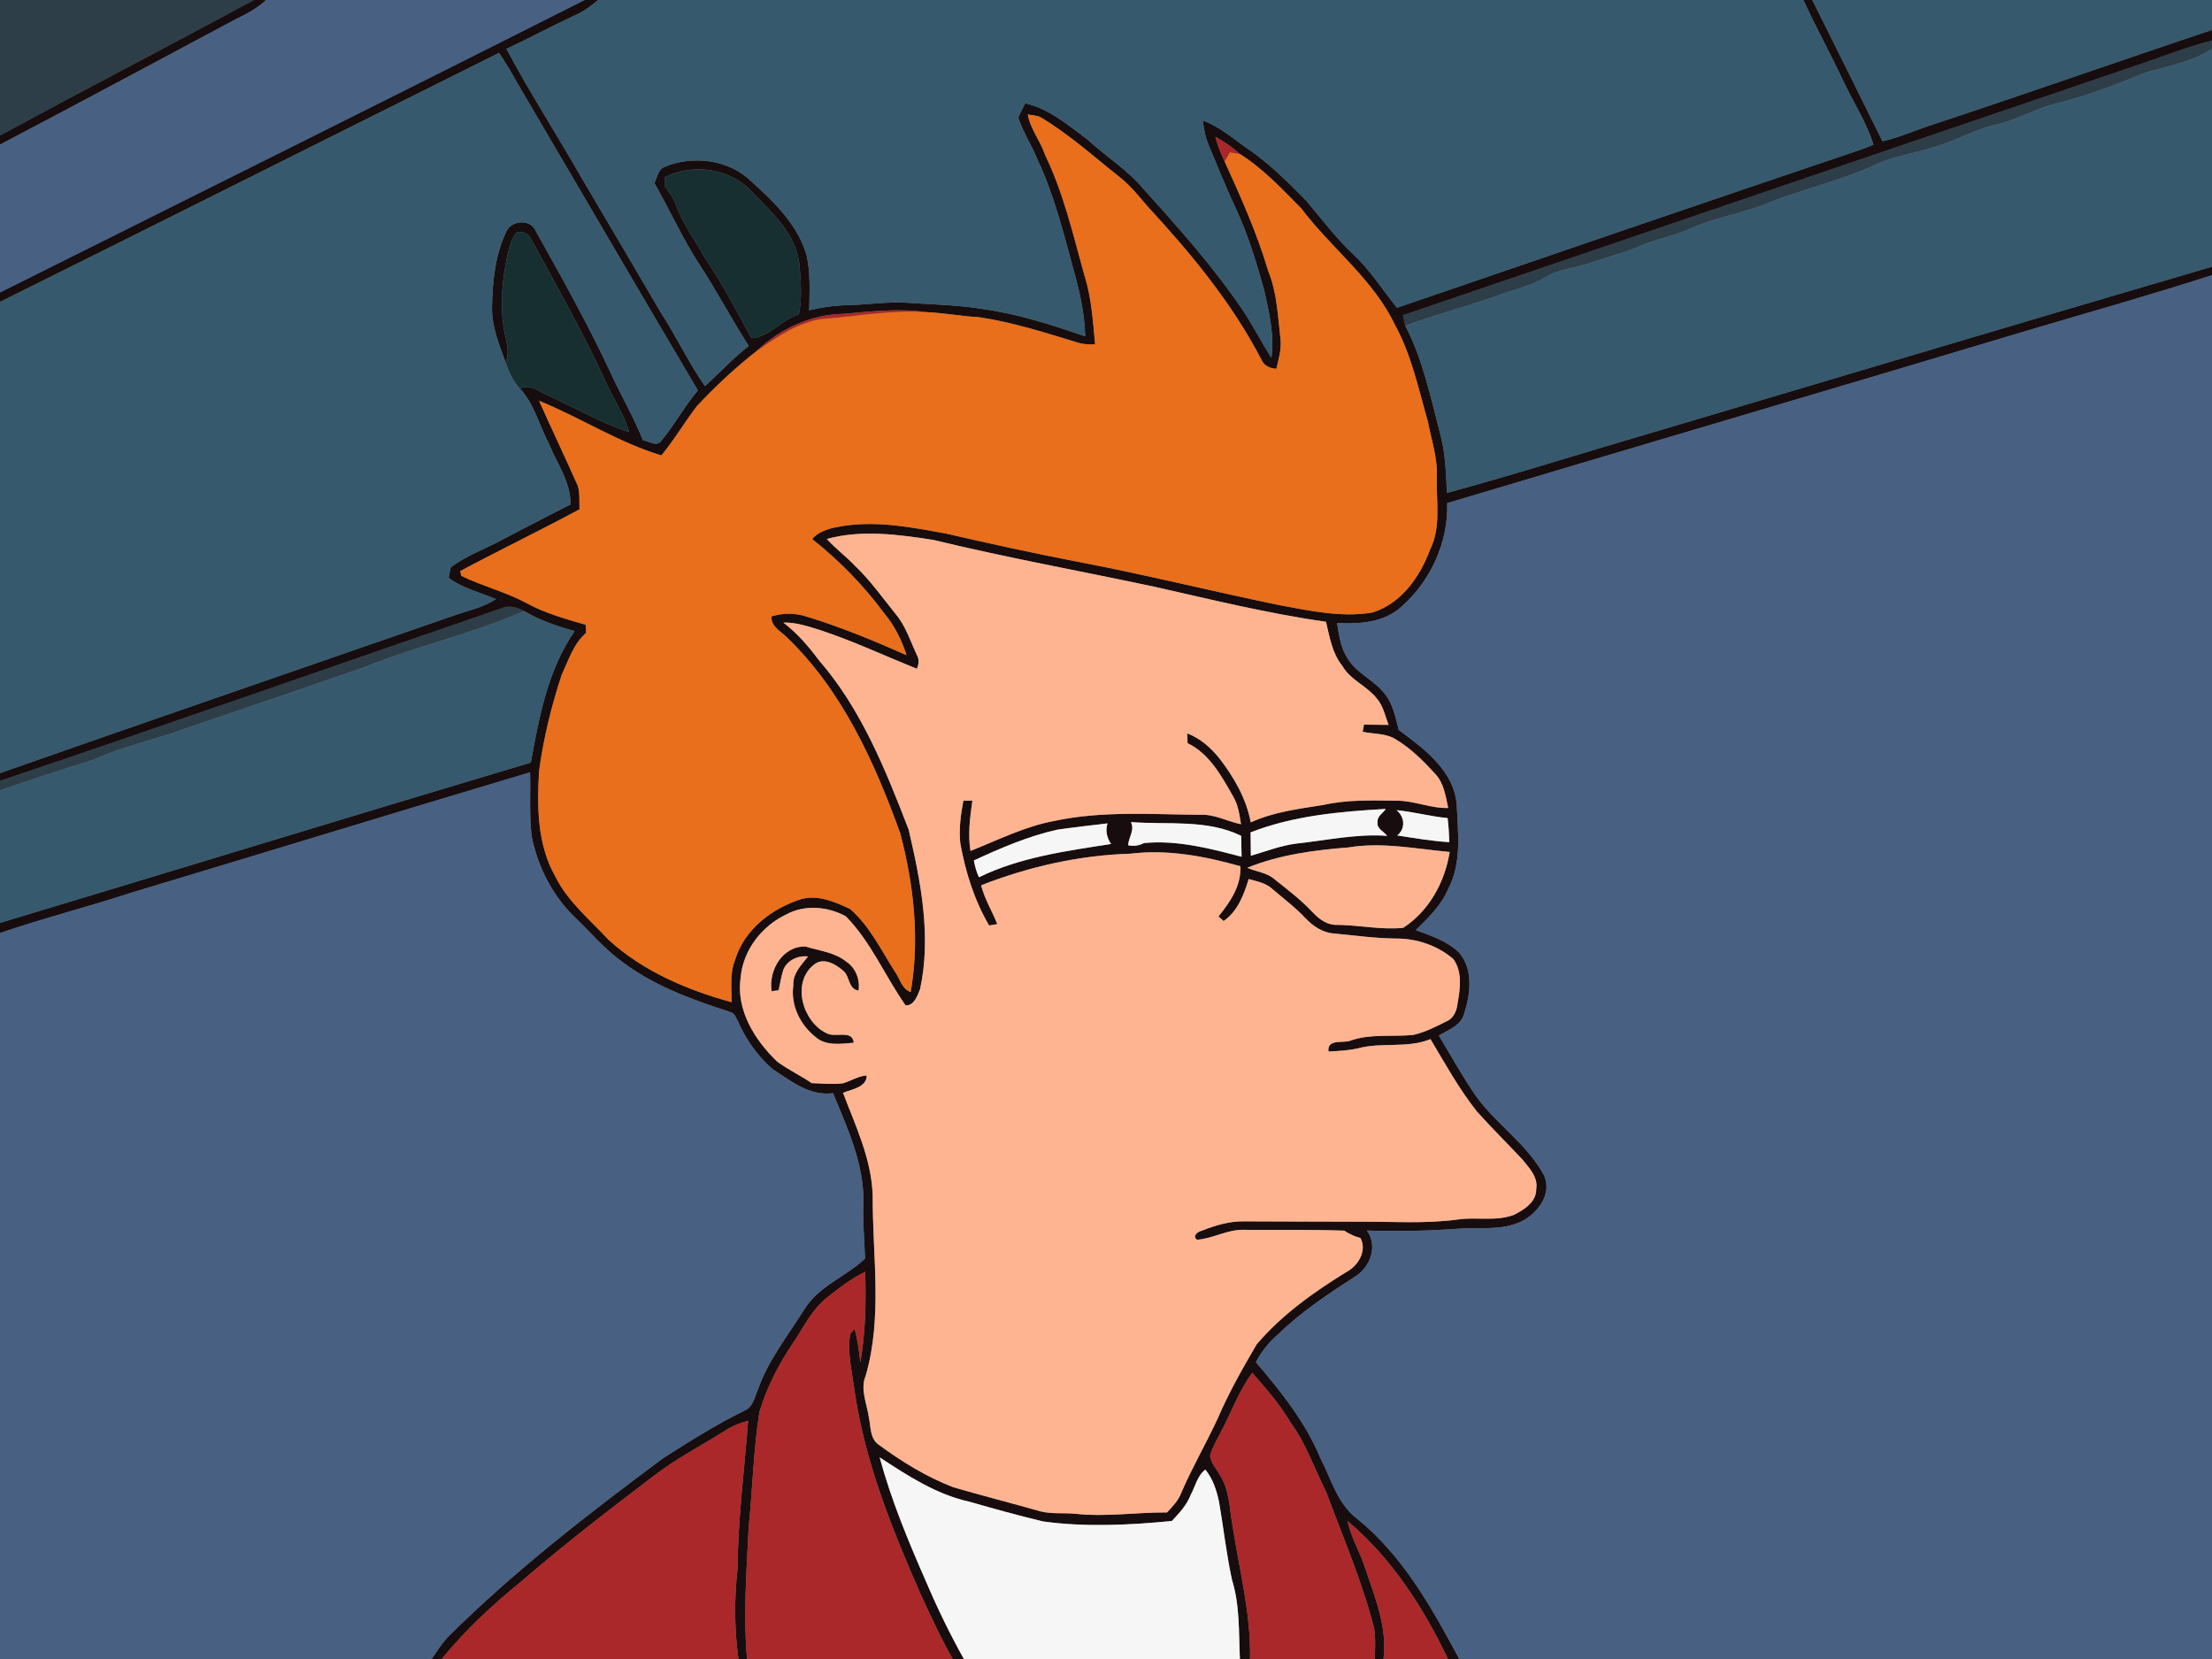
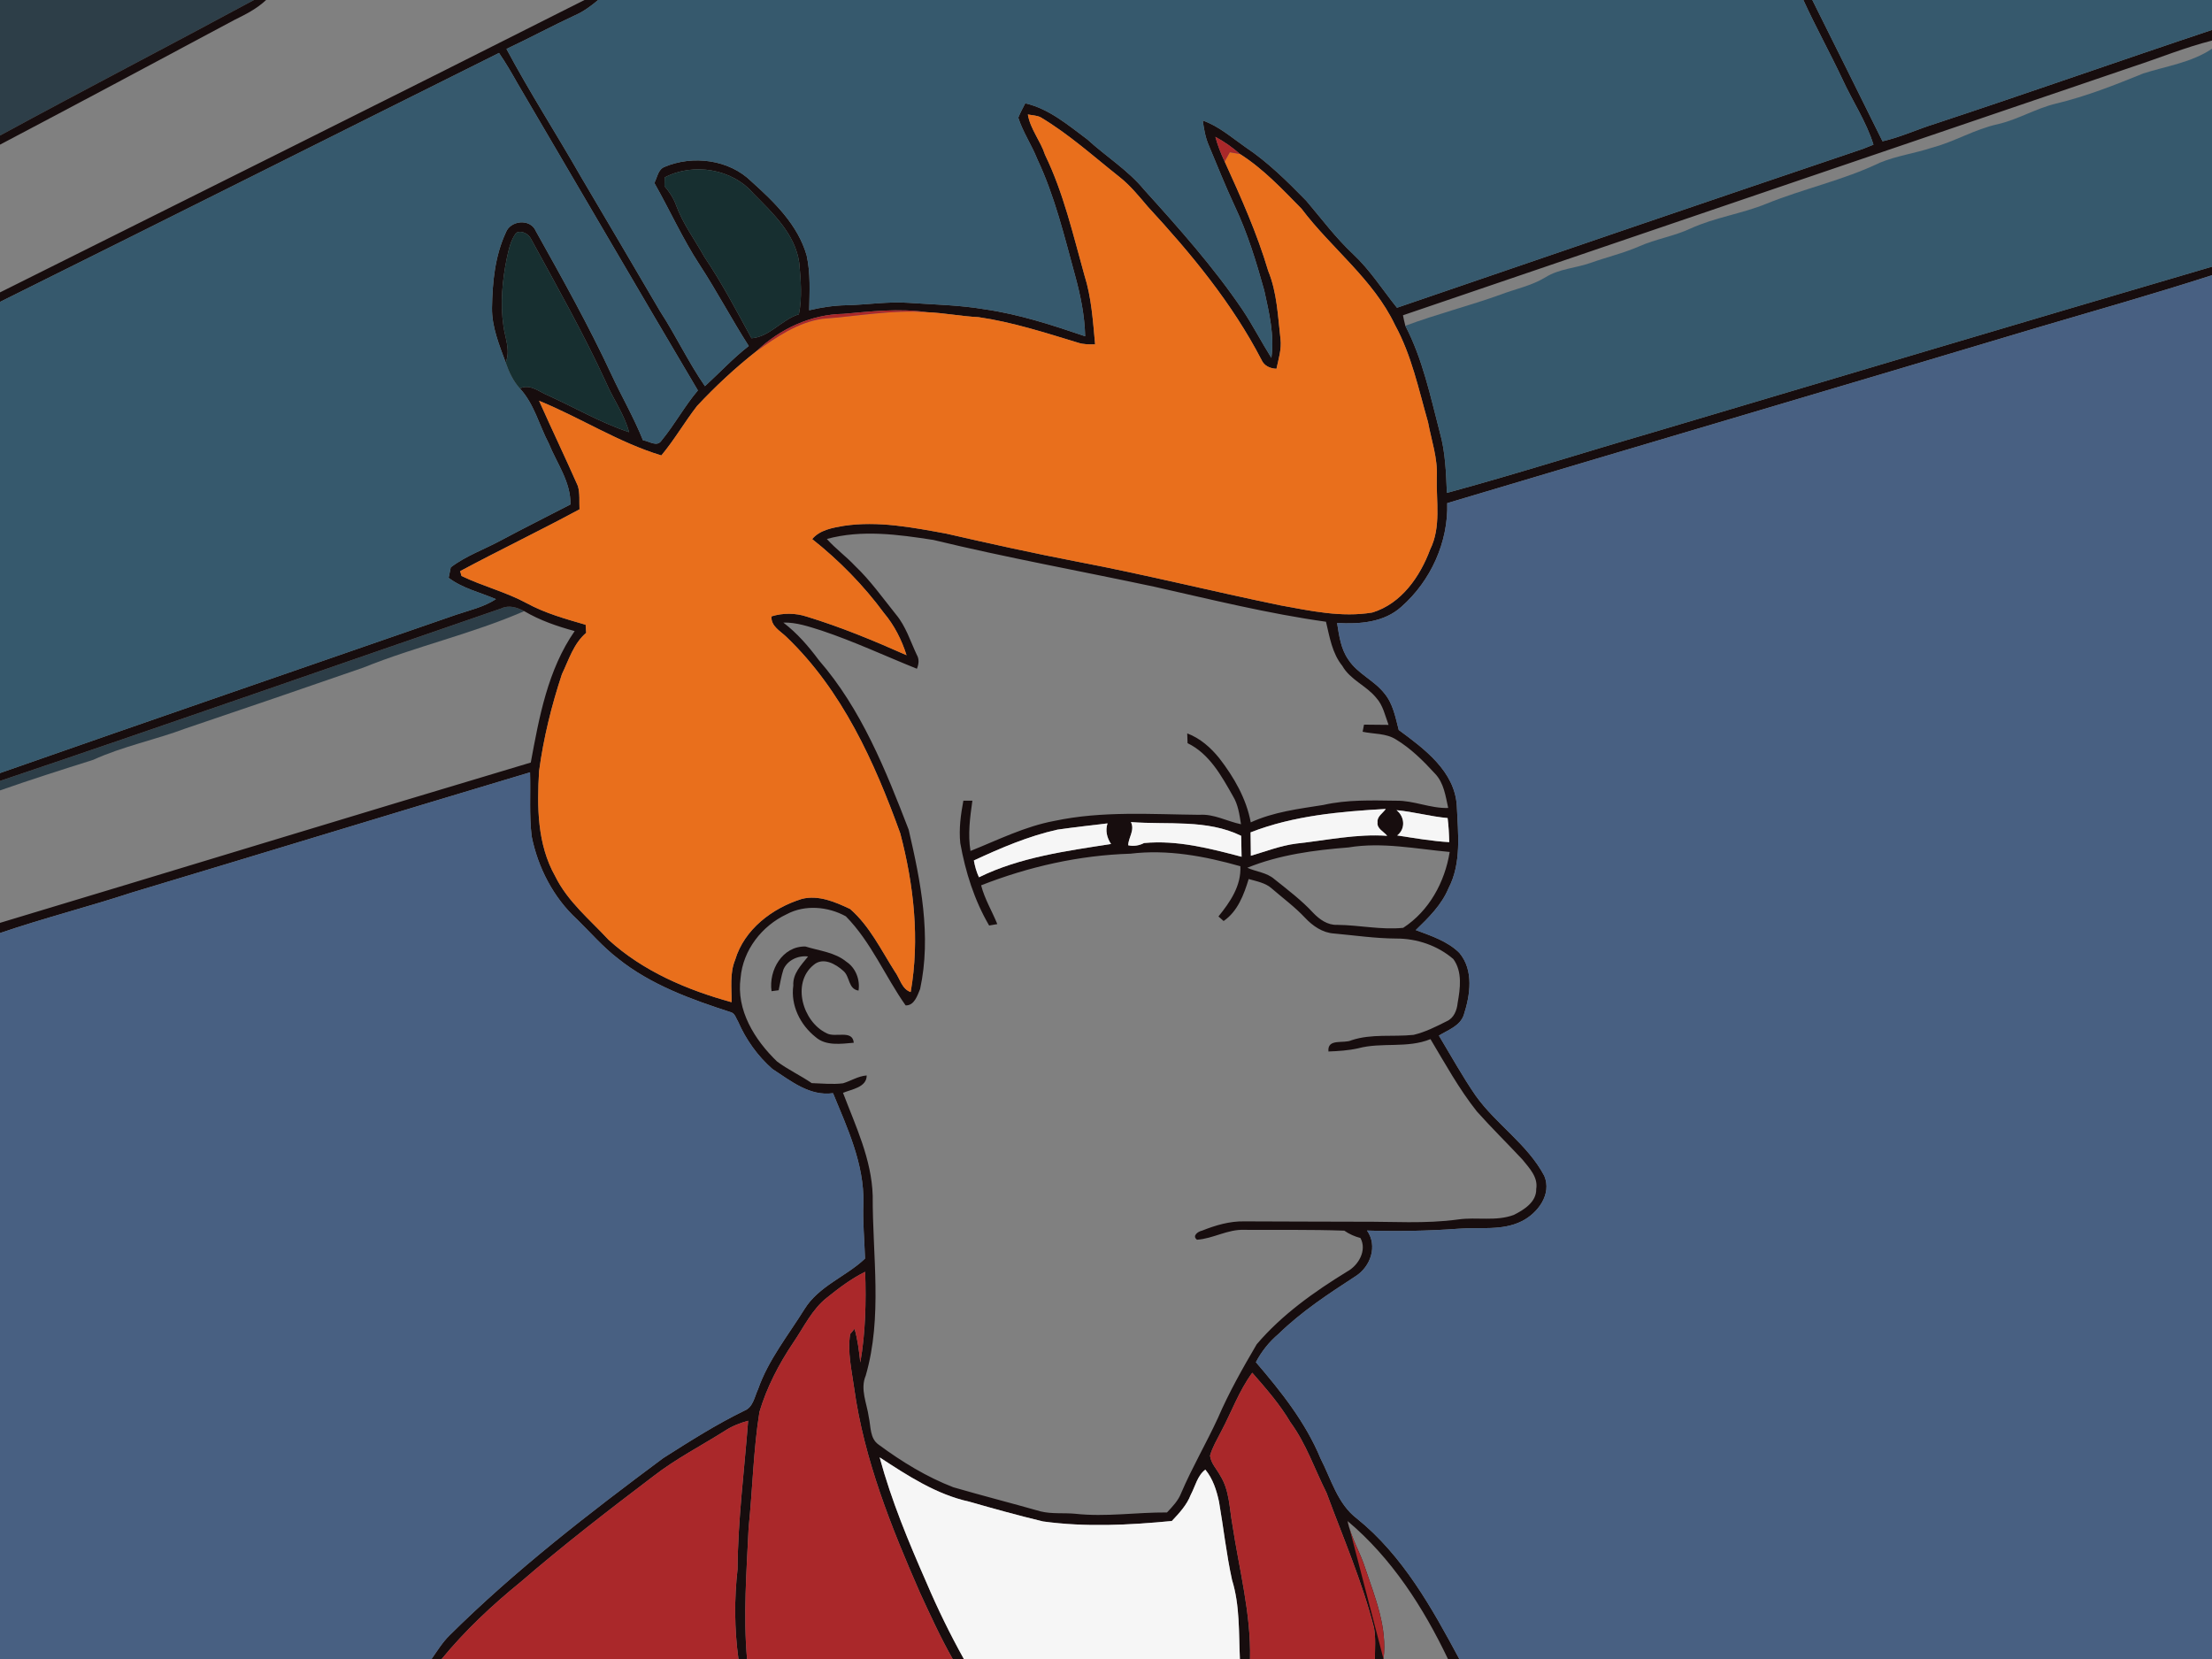
<svg xmlns="http://www.w3.org/2000/svg" width="640pt" height="480pt" viewBox="0 0 640 480" version="1.1">
  <rect x="0" y="0" width="640" height="480" fill="#808080" stroke="none" />
  <g id="#2d3e48ff">
    <path fill="#2d3e48" opacity="1.00" d=" M 0.00 0.00 L 73.49 0.00 C 49.06 13.19 24.39 25.96 0.00 39.22 L 0.00 0.00 Z" />
-     <path fill="#2d3e48" opacity="1.00" d=" M 617.19 19.26 C 624.80 16.76 632.22 13.70 640.00 11.74 L 640.00 14.10 C 634.04 18.12 626.81 19.11 620.11 21.25 C 611.87 24.61 603.55 27.89 594.88 29.97 C 589.04 31.36 583.85 34.59 577.99 35.94 C 571.33 37.38 565.46 41.05 558.89 42.75 C 553.94 44.39 548.71 45.08 543.88 47.08 C 533.32 52.16 521.76 54.59 510.94 59.00 C 503.82 61.88 496.10 62.92 489.10 66.13 C 484.33 68.35 479.06 69.15 474.26 71.28 C 469.66 73.28 464.77 74.42 460.06 76.11 C 455.81 77.59 451.08 77.77 447.18 80.21 C 443.18 82.67 438.52 83.57 434.18 85.23 C 425.08 88.51 415.67 90.87 406.61 94.26 C 406.33 93.25 406.13 92.23 405.92 91.22 C 476.33 67.19 546.77 43.26 617.19 19.26 Z" />
    <path fill="#2d3e48" opacity="1.00" d=" M 145.05 176.03 C 147.27 174.97 149.63 175.75 151.67 176.82 C 136.57 183.40 120.38 186.99 105.12 193.16 C 88.01 199.09 70.87 204.96 53.71 210.76 C 44.88 214.08 35.55 215.92 26.95 219.85 C 17.94 222.69 8.93 225.56 0.00 228.69 L 0.00 225.95 C 48.46 209.62 96.70 192.66 145.05 176.03 Z" />
  </g>
  <g id="#170d0eff">
    <path fill="#170d0e" opacity="1.00" d=" M 73.49 0.00 L 76.99 0.00 C 74.32 2.53 71.03 4.19 67.75 5.80 C 45.20 17.88 22.64 29.93 0.00 41.85 L 0.00 39.22 C 24.39 25.96 49.06 13.19 73.49 0.00 Z" />
    <path fill="#170d0e" opacity="1.00" d=" M 169.12 0.00 L 173.07 0.00 C 171.03 1.71 168.88 3.32 166.42 4.40 C 159.72 7.51 153.22 11.01 146.54 14.16 C 153.23 26.71 160.97 38.69 168.02 51.04 C 175.70 64.00 183.31 77.01 190.94 90.00 C 195.55 97.08 199.15 104.77 203.96 111.73 C 208.19 107.86 212.10 103.63 216.64 100.11 C 211.69 92.39 207.43 84.27 202.41 76.59 C 197.48 69.04 193.78 60.78 189.33 52.94 C 190.16 51.36 190.36 49.06 192.24 48.30 C 200.46 44.81 210.98 46.15 217.45 52.54 C 224.07 58.49 230.87 65.09 233.39 73.91 C 234.55 79.11 234.21 84.49 234.13 89.77 C 237.69 88.91 241.33 88.37 245.00 88.31 C 251.00 88.16 256.98 87.19 262.99 87.62 C 270.30 88.13 277.67 88.25 284.91 89.49 C 294.87 90.92 304.47 94.06 313.97 97.29 C 313.83 91.35 312.64 85.51 311.08 79.81 C 307.95 68.37 305.18 56.74 300.09 45.97 C 298.48 41.90 295.95 38.23 294.62 34.05 C 295.18 32.62 295.93 31.26 296.64 29.89 C 303.54 31.46 309.03 36.20 314.57 40.31 C 320.00 45.29 326.38 49.22 331.09 54.96 C 341.10 66.03 351.07 77.21 359.46 89.58 C 362.48 94.10 364.95 98.95 367.85 103.54 C 368.78 96.96 367.17 90.40 365.78 84.01 C 363.47 75.73 360.96 67.45 357.26 59.66 C 354.56 53.87 352.20 47.93 349.73 42.04 C 348.74 39.77 348.34 37.31 347.99 34.87 C 352.66 36.49 356.39 39.83 360.40 42.61 C 366.91 46.96 372.47 52.50 377.93 58.07 C 382.35 63.28 386.45 68.79 391.46 73.49 C 396.39 78.09 399.99 83.82 404.19 89.04 C 449.09 73.64 494.01 58.28 538.99 43.08 C 540.00 42.68 541.03 42.28 542.05 41.86 C 539.98 35.17 536.01 29.32 533.11 22.99 C 529.47 15.26 525.33 7.78 521.77 0.00 L 524.36 0.00 C 531.14 13.62 537.94 27.24 544.67 40.88 C 549.93 39.68 554.83 37.37 559.97 35.78 C 586.72 26.95 613.28 17.57 640.00 8.66 L 640.00 11.74 C 632.22 13.70 624.80 16.76 617.19 19.26 C 546.77 43.26 476.33 67.19 405.92 91.22 C 406.13 92.23 406.33 93.25 406.61 94.26 C 411.61 103.89 413.87 114.65 416.58 125.08 C 418.20 130.78 418.38 136.72 418.63 142.61 C 438.40 137.25 457.92 131.01 477.59 125.29 C 531.71 109.20 585.82 93.04 640.00 77.16 L 640.00 79.63 C 623.34 84.99 606.49 89.78 589.70 94.72 C 532.75 111.79 475.70 128.55 418.73 145.57 C 419.05 156.87 413.95 168.06 405.52 175.51 C 400.48 180.12 393.34 180.62 386.86 180.25 C 387.45 183.89 387.93 187.74 390.12 190.84 C 392.77 194.93 397.58 196.82 400.55 200.62 C 403.05 203.61 403.75 207.55 404.70 211.21 C 412.10 216.65 420.90 223.14 421.50 233.14 C 421.85 241.12 422.93 249.68 419.08 257.05 C 417.07 261.86 413.30 265.55 409.62 269.10 C 414.05 270.77 418.82 272.29 422.25 275.71 C 426.47 280.77 425.38 287.92 423.50 293.71 C 422.40 296.88 418.93 298.01 416.32 299.63 C 419.82 305.45 423.11 311.41 426.96 317.01 C 432.89 325.33 441.99 331.08 446.82 340.23 C 449.05 345.54 444.93 351.00 440.32 353.32 C 434.61 356.19 428.06 355.00 421.93 355.51 C 413.14 356.16 404.32 356.30 395.52 356.04 C 398.66 360.47 396.55 366.48 392.22 369.24 C 384.44 374.30 376.61 379.43 369.93 385.94 C 367.23 388.22 365.00 390.99 363.37 394.13 C 370.67 402.64 377.77 411.56 382.09 422.02 C 385.17 428.00 386.99 435.11 392.59 439.36 C 405.87 450.06 414.29 465.22 422.22 480.00 L 418.94 480.00 C 411.81 465.07 402.67 450.83 389.90 440.09 C 390.89 444.92 393.57 449.16 395.04 453.85 C 397.87 462.27 401.44 470.92 400.29 480.00 L 397.79 480.00 C 397.82 477.00 398.07 473.96 397.55 470.99 C 394.12 457.58 388.59 444.86 383.81 431.92 C 380.37 425.09 377.93 417.72 373.37 411.52 C 370.29 406.29 366.29 401.73 362.32 397.18 C 358.47 402.41 356.30 408.59 353.26 414.28 C 352.12 416.53 350.78 418.72 350.10 421.17 C 350.34 423.39 352.07 425.06 353.08 426.99 C 355.74 431.22 355.69 436.37 356.57 441.14 C 358.52 454.05 361.98 466.83 361.67 480.00 L 358.74 480.00 C 358.39 472.36 358.76 464.53 356.47 457.14 C 354.82 449.66 354.01 442.03 352.70 434.50 C 351.99 431.18 350.93 427.86 348.74 425.20 C 346.43 426.96 345.83 430.03 344.52 432.49 C 343.38 435.45 341.19 437.80 339.05 440.07 C 326.67 441.26 314.15 441.89 301.79 440.20 C 294.63 438.48 287.52 436.51 280.44 434.48 C 270.89 432.39 262.58 426.93 254.51 421.66 C 257.89 434.15 262.88 446.12 268.08 457.95 C 271.29 465.48 274.89 472.84 278.87 480.00 L 275.65 480.00 C 272.12 473.80 269.16 467.28 266.17 460.81 C 257.85 441.80 250.00 422.27 247.13 401.59 C 246.42 396.45 245.15 391.17 245.98 385.99 L 247.25 384.46 C 248.16 387.64 248.55 390.92 248.91 394.20 C 250.43 385.55 250.61 376.72 250.32 367.97 C 246.35 369.93 242.81 372.60 239.37 375.36 C 234.95 378.78 232.58 383.99 229.49 388.50 C 225.34 394.68 221.86 401.37 219.73 408.52 C 217.96 419.60 217.76 430.86 216.60 442.02 C 216.00 454.66 215.03 467.35 216.14 480.00 L 213.66 480.00 C 212.47 471.37 212.42 462.64 213.40 453.99 C 213.49 439.63 215.37 425.37 216.46 411.07 C 214.12 411.71 211.84 412.60 209.80 413.93 C 202.87 418.31 195.52 422.07 189.03 427.12 C 176.00 436.99 163.06 447.00 150.68 457.68 C 142.40 464.40 134.56 471.76 127.79 480.00 L 124.86 480.00 C 126.52 477.65 128.02 475.16 130.09 473.14 C 149.12 454.26 170.41 437.86 191.88 421.88 C 199.51 417.03 207.17 412.16 215.30 408.19 C 217.91 407.21 218.29 404.16 219.33 401.94 C 222.31 393.43 228.04 386.36 232.75 378.79 C 236.87 372.08 244.80 369.36 250.28 364.15 C 250.12 358.77 249.57 353.41 249.81 348.02 C 250.04 336.79 245.20 326.44 241.02 316.29 C 234.23 317.24 228.78 312.72 223.47 309.28 C 219.20 305.53 215.82 300.79 213.56 295.59 C 212.96 294.65 212.69 293.25 211.50 292.88 C 199.99 289.16 188.29 284.96 178.74 277.29 C 174.42 273.96 170.85 269.80 166.96 266.00 C 160.13 259.71 155.65 251.05 153.83 241.99 C 153.09 235.85 153.55 229.64 153.36 223.46 C 114.94 234.94 76.59 246.69 38.18 258.23 C 25.53 262.38 12.60 265.65 0.00 269.96 L 0.00 267.01 C 51.20 251.61 102.34 235.93 153.57 220.63 C 155.99 207.51 158.50 193.76 166.27 182.59 C 161.21 181.21 156.20 179.50 151.67 176.82 C 149.63 175.75 147.27 174.97 145.05 176.03 C 96.70 192.66 48.46 209.62 0.00 225.95 L 0.00 223.67 C 43.94 208.27 87.97 193.13 131.95 177.87 C 135.86 176.55 139.98 175.64 143.48 173.35 C 138.89 171.37 133.86 170.26 129.80 167.18 C 129.96 166.42 130.26 164.91 130.42 164.15 C 134.89 160.75 140.24 158.92 145.13 156.25 C 151.72 152.72 158.42 149.40 165.05 145.95 C 165.18 139.46 161.13 134.10 158.79 128.33 C 156.00 123.03 154.58 116.89 150.42 112.40 C 153.33 110.92 156.06 113.42 158.67 114.46 C 166.44 117.99 173.87 122.34 182.01 125.04 C 180.64 119.89 177.45 115.53 175.36 110.68 C 168.86 96.49 161.15 82.90 153.68 69.20 C 152.96 67.67 150.91 66.52 149.34 67.38 C 147.75 69.48 147.21 72.12 146.65 74.64 C 145.33 81.09 144.70 87.78 145.66 94.32 C 146.14 97.81 147.75 101.41 146.31 104.88 C 144.44 99.79 142.28 94.60 142.35 89.08 C 142.47 81.69 143.19 74.09 146.34 67.31 C 147.64 63.71 153.51 63.16 155.04 66.88 C 162.64 80.48 170.27 94.10 176.85 108.24 C 179.82 114.66 183.40 120.80 186.03 127.38 C 187.83 127.62 190.12 129.48 191.43 127.42 C 195.21 122.83 198.05 117.52 201.92 112.96 C 184.44 83.45 167.19 53.80 149.80 24.23 C 148.09 21.20 146.35 18.18 144.38 15.32 C 96.24 39.30 48.17 63.44 0.00 87.35 L 0.00 84.60 C 56.39 56.44 112.85 28.41 169.12 0.00 M 297.39 33.12 C 298.09 37.37 301.06 40.75 302.36 44.80 C 307.72 55.84 310.46 67.85 313.75 79.61 C 315.81 86.08 316.22 92.92 316.85 99.64 C 315.21 99.65 313.53 99.68 311.95 99.16 C 302.45 96.28 292.95 93.19 283.10 91.76 C 278.11 91.52 273.21 90.53 268.22 90.33 C 260.16 89.16 252.04 90.10 243.99 90.81 C 234.67 90.96 225.63 95.15 218.94 101.55 C 212.77 106.38 207.01 111.76 201.66 117.48 C 198.07 122.12 195.12 127.25 191.35 131.77 C 178.94 128.02 167.94 120.84 155.97 115.96 C 159.65 124.21 163.55 132.35 167.20 140.62 C 167.83 142.80 167.56 145.12 167.67 147.36 C 156.26 153.52 144.55 159.14 133.13 165.25 C 133.23 165.60 133.42 166.29 133.52 166.64 C 139.64 169.61 146.37 171.26 152.38 174.52 C 157.73 177.44 163.63 179.07 169.44 180.76 C 169.49 181.53 169.54 182.32 169.60 183.10 C 165.96 186.19 164.57 190.91 162.58 195.07 C 159.57 204.18 157.25 213.55 155.98 223.06 C 155.35 233.36 155.42 244.31 160.66 253.56 C 164.24 260.85 170.65 266.05 176.07 271.91 C 186.06 281.02 198.77 286.42 211.67 289.97 C 211.71 285.88 211.09 281.61 212.70 277.73 C 215.33 268.87 223.46 262.73 232.01 260.08 C 236.85 258.87 241.67 260.98 245.97 263.00 C 251.62 267.93 254.92 274.84 258.89 281.08 C 260.36 283.06 260.91 286.18 263.49 287.03 C 266.15 271.74 264.39 256.00 260.47 241.10 C 253.02 220.45 243.65 199.72 227.56 184.30 C 225.79 182.56 223.03 181.22 223.21 178.34 C 226.53 177.31 230.12 177.32 233.43 178.41 C 243.30 181.42 252.86 185.38 262.29 189.57 C 260.89 185.14 258.76 180.93 255.76 177.36 C 249.84 169.33 242.80 162.16 234.99 155.97 C 237.25 153.29 240.88 152.71 244.14 152.14 C 254.07 150.65 263.99 152.60 273.73 154.38 C 286.41 157.29 299.13 160.09 311.91 162.55 C 331.55 166.28 350.95 171.14 370.53 175.16 C 379.25 176.75 388.17 178.71 397.05 177.22 C 405.43 174.69 410.87 166.84 413.79 158.97 C 417.02 152.46 415.51 144.98 415.71 138.00 C 416.00 132.55 414.15 127.40 413.17 122.13 C 410.45 112.63 408.41 102.77 403.62 94.03 C 397.34 80.80 385.23 71.88 376.57 60.39 C 371.02 54.75 365.53 48.86 358.80 44.59 C 356.61 42.67 354.22 40.97 351.64 39.59 C 352.31 42.05 353.23 44.44 354.33 46.73 C 359.03 57.07 363.70 67.47 366.93 78.38 C 369.50 84.64 369.72 91.46 370.49 98.09 C 370.84 101.01 369.92 103.86 369.32 106.69 C 367.47 106.62 365.73 105.85 364.97 104.07 C 356.48 87.69 344.61 73.35 332.15 59.85 C 329.55 56.81 327.02 53.64 323.85 51.16 C 316.38 45.24 309.27 38.81 301.05 33.91 C 299.91 33.37 298.61 33.36 297.39 33.12 M 192.31 51.34 C 192.30 51.97 192.27 53.23 192.26 53.85 C 193.64 55.48 194.85 57.27 195.58 59.29 C 197.53 64.69 201.00 69.31 203.77 74.29 C 208.86 81.83 213.08 89.90 217.43 97.87 C 222.73 97.45 226.15 92.47 231.14 90.93 C 232.15 86.03 231.69 80.95 231.24 76.01 C 230.06 67.69 223.60 61.66 217.98 55.98 C 211.89 48.82 200.55 46.97 192.31 51.34 M 239.23 155.94 C 241.73 158.75 244.81 160.98 247.38 163.72 C 251.85 167.97 255.41 173.03 259.26 177.82 C 262.09 181.21 263.39 185.51 265.25 189.45 C 266.02 190.72 265.83 192.17 265.29 193.49 C 256.09 189.79 247.09 185.58 237.67 182.43 C 234.08 181.31 230.46 180.03 226.64 180.13 C 230.64 183.19 233.92 186.97 236.91 191.00 C 249.20 205.13 256.25 222.79 262.91 240.06 C 266.39 255.06 269.53 270.80 266.22 286.14 C 265.43 288.04 264.53 290.99 262.02 290.89 C 256.07 282.45 252.05 272.56 244.73 265.12 C 239.59 262.29 232.92 261.67 227.60 264.52 C 220.42 267.89 214.97 274.89 214.28 282.89 C 212.94 292.24 218.35 300.88 224.81 307.11 C 227.97 309.49 231.60 311.14 234.85 313.38 C 237.87 313.47 240.91 313.81 243.92 313.43 C 246.22 312.73 248.30 311.35 250.76 311.16 C 250.80 314.59 246.39 315.16 243.91 316.19 C 247.58 325.85 252.18 335.41 252.50 345.94 C 252.42 363.28 255.39 381.05 250.48 398.01 C 248.80 401.96 250.83 406.05 251.37 410.03 C 251.99 412.74 251.63 416.19 254.22 417.98 C 260.89 422.91 268.06 427.31 275.82 430.31 C 284.21 432.74 292.69 434.91 301.10 437.30 C 304.38 438.09 307.78 437.67 311.11 437.98 C 319.94 438.95 328.79 437.54 337.65 437.60 C 339.25 435.90 340.92 434.17 341.77 431.94 C 344.93 424.56 349.00 417.61 352.36 410.32 C 355.55 402.92 359.53 395.89 363.60 388.95 C 370.91 380.36 380.23 373.75 389.80 367.88 C 393.05 366.11 395.58 361.75 393.61 358.19 C 391.94 357.76 390.37 357.05 388.95 356.07 C 379.31 355.72 369.65 355.89 360.00 355.83 C 355.23 355.63 350.99 358.38 346.33 358.69 C 344.80 357.55 346.68 356.28 347.80 356.06 C 351.67 354.51 355.77 353.30 359.98 353.38 C 371.00 353.44 382.01 353.44 393.03 353.48 C 402.67 353.40 412.36 354.15 421.95 352.82 C 427.27 352.07 432.87 353.44 438.00 351.51 C 440.96 350.02 444.57 347.78 444.48 344.00 C 445.06 340.59 442.48 337.96 440.52 335.53 C 436.15 330.84 431.56 326.35 427.29 321.56 C 422.13 315.05 418.13 307.76 413.88 300.65 C 407.20 303.40 399.79 301.47 392.94 303.31 C 390.12 303.94 387.23 304.12 384.36 304.23 C 383.98 300.31 388.80 302.06 391.05 300.97 C 396.87 299.04 403.01 300.05 408.99 299.42 C 412.36 298.62 415.49 297.04 418.57 295.48 C 420.65 294.59 421.54 292.30 421.74 290.19 C 422.49 286.01 423.16 281.14 420.50 277.49 C 415.97 273.57 409.92 271.52 403.95 271.55 C 397.92 271.51 391.95 270.64 385.96 270.09 C 382.66 269.89 379.78 267.88 377.59 265.54 C 374.67 262.43 371.23 259.89 368.01 257.11 C 366.15 255.42 363.61 255.00 361.28 254.33 C 359.90 258.86 358.10 263.69 354.03 266.48 C 353.66 266.15 352.92 265.49 352.54 265.16 C 355.93 260.96 359.15 256.31 358.88 250.63 C 348.56 247.71 337.81 245.69 327.05 247.00 C 312.25 247.45 297.63 250.75 283.87 256.15 C 284.88 260.10 287.03 263.61 288.55 267.37 C 287.96 267.47 286.78 267.68 286.19 267.78 C 281.90 260.45 279.33 252.27 277.84 243.95 C 277.41 239.83 277.97 235.71 278.73 231.67 C 279.38 231.67 280.69 231.67 281.34 231.67 C 280.66 236.48 280.00 241.36 280.79 246.21 C 288.78 243.01 296.60 239.07 305.14 237.50 C 318.90 234.58 333.05 235.61 347.01 235.75 C 351.26 235.45 355.01 237.64 359.06 238.48 C 358.61 235.68 358.23 232.78 356.72 230.32 C 353.40 224.46 349.92 218.08 343.60 215.02 C 343.55 214.07 343.52 213.13 343.50 212.19 C 347.24 213.59 350.31 216.31 352.79 219.39 C 357.03 224.88 360.60 231.04 361.88 237.94 C 368.49 234.90 375.78 234.03 382.88 232.90 C 389.79 231.33 396.91 231.58 403.94 231.67 C 409.07 231.58 413.85 233.94 419.01 233.77 C 418.24 230.30 417.77 226.51 415.19 223.83 C 411.81 220.14 408.18 216.52 403.87 213.93 C 401.00 212.11 397.45 212.42 394.25 211.72 C 394.35 211.21 394.55 210.18 394.65 209.66 C 397.01 209.68 399.38 209.73 401.75 209.73 C 400.74 207.04 400.16 204.03 398.15 201.86 C 395.29 198.34 390.66 196.70 388.38 192.66 C 385.43 189.02 384.70 184.31 383.65 179.89 C 366.94 177.55 350.57 173.49 334.13 169.79 C 312.78 165.24 291.28 161.36 270.05 156.22 C 259.89 154.65 249.34 153.18 239.23 155.94 M 361.83 240.83 C 361.86 243.08 361.88 245.34 361.91 247.60 C 366.25 246.33 370.51 244.66 375.03 244.08 C 383.79 243.13 392.50 241.20 401.36 241.83 C 400.38 240.59 398.30 239.76 398.57 237.91 C 398.36 236.21 400.12 235.29 400.95 234.05 C 387.75 234.80 374.23 235.98 361.83 240.83 M 404.06 234.41 C 406.45 236.30 406.72 239.83 404.24 241.72 C 409.24 242.47 414.24 243.37 419.31 243.66 C 419.26 241.33 419.13 239.00 418.84 236.69 C 413.86 236.24 409.02 234.87 404.06 234.41 M 327.21 237.85 C 328.40 240.21 326.47 242.34 326.42 244.56 C 327.94 244.92 329.62 244.65 331.00 243.92 C 340.60 243.01 350.03 245.47 359.23 247.89 C 359.20 245.87 359.16 243.85 359.11 241.83 C 349.17 236.97 337.87 238.68 327.21 237.85 M 305.95 240.04 C 297.53 241.92 289.56 245.34 281.77 248.96 C 282.07 250.63 282.52 252.27 283.24 253.82 C 295.16 247.99 308.50 246.22 321.46 244.19 C 320.26 242.39 319.76 240.32 320.44 238.23 C 315.61 238.81 310.76 239.35 305.95 240.04 M 390.15 245.19 C 380.21 245.97 370.17 247.30 360.88 251.07 C 363.45 252.24 366.49 252.43 368.69 254.34 C 372.56 257.44 376.56 260.45 379.94 264.11 C 381.76 266.02 384.14 267.72 386.91 267.59 C 393.27 267.65 399.66 269.10 405.99 268.45 C 413.48 263.58 418.04 255.22 419.44 246.50 C 409.71 245.62 399.93 243.56 390.15 245.19 Z" />
    <path fill="#170d0e" opacity="1.00" d=" M 223.23 286.78 C 222.36 280.73 226.37 273.72 233.03 273.85 C 237.04 275.11 241.56 275.50 244.91 278.28 C 247.59 280.04 248.89 283.49 248.40 286.61 C 245.36 286.14 245.96 282.60 244.04 280.94 C 241.77 278.89 238.11 276.79 235.35 279.23 C 228.97 284.47 232.28 295.66 239.10 298.91 C 241.57 300.39 246.68 297.76 247.02 301.70 C 243.35 302.01 238.96 302.70 235.96 300.04 C 231.52 296.51 228.72 290.88 229.53 285.14 C 229.32 281.70 231.83 279.21 233.80 276.74 C 230.95 276.38 227.81 277.79 226.66 280.53 C 226.02 282.47 225.73 284.51 225.29 286.51 C 224.78 286.58 223.75 286.71 223.23 286.78 Z" />
  </g>
  <g id="#486082ff">
-     <path fill="#486082" opacity="1.00" d=" M 76.99 0.00 L 169.12 0.00 C 112.85 28.41 56.39 56.44 0.00 84.60 L 0.00 41.85 C 22.64 29.93 45.20 17.88 67.75 5.80 C 71.03 4.19 74.32 2.53 76.99 0.00 Z" />
    <path fill="#486082" opacity="1.00" d=" M 589.70 94.72 C 606.49 89.78 623.34 84.99 640.00 79.63 L 640.00 480.00 L 422.22 480.00 C 414.29 465.22 405.87 450.06 392.59 439.36 C 386.99 435.11 385.17 428.00 382.09 422.02 C 377.77 411.56 370.67 402.64 363.37 394.13 C 365.00 390.99 367.23 388.22 369.93 385.94 C 376.61 379.43 384.44 374.30 392.22 369.24 C 396.55 366.48 398.66 360.47 395.52 356.04 C 404.32 356.30 413.14 356.16 421.93 355.51 C 428.06 355.00 434.61 356.19 440.32 353.32 C 444.93 351.00 449.05 345.54 446.82 340.23 C 441.99 331.08 432.89 325.33 426.96 317.01 C 423.11 311.41 419.82 305.45 416.32 299.63 C 418.93 298.01 422.40 296.88 423.50 293.71 C 425.38 287.92 426.47 280.77 422.25 275.71 C 418.82 272.29 414.05 270.77 409.62 269.10 C 413.30 265.55 417.07 261.86 419.08 257.05 C 422.93 249.68 421.85 241.12 421.50 233.14 C 420.90 223.14 412.10 216.65 404.70 211.21 C 403.75 207.55 403.05 203.61 400.55 200.62 C 397.58 196.82 392.77 194.93 390.12 190.84 C 387.93 187.74 387.45 183.89 386.86 180.25 C 393.34 180.62 400.48 180.12 405.52 175.51 C 413.95 168.06 419.05 156.87 418.73 145.57 C 475.70 128.55 532.75 111.79 589.70 94.72 Z" />
    <path fill="#486082" opacity="1.00" d=" M 38.18 258.23 C 76.59 246.69 114.94 234.94 153.36 223.46 C 153.55 229.64 153.09 235.85 153.83 241.99 C 155.65 251.05 160.13 259.71 166.96 266.00 C 170.85 269.80 174.42 273.96 178.74 277.29 C 188.29 284.96 199.99 289.16 211.50 292.88 C 212.69 293.25 212.96 294.65 213.56 295.59 C 215.82 300.79 219.20 305.53 223.47 309.28 C 228.78 312.72 234.23 317.24 241.02 316.29 C 245.20 326.44 250.04 336.79 249.81 348.02 C 249.57 353.41 250.12 358.77 250.28 364.15 C 244.80 369.36 236.87 372.08 232.75 378.79 C 228.04 386.36 222.31 393.43 219.33 401.94 C 218.29 404.16 217.91 407.21 215.30 408.19 C 207.17 412.16 199.51 417.03 191.88 421.88 C 170.41 437.86 149.12 454.26 130.09 473.14 C 128.02 475.16 126.52 477.65 124.86 480.00 L 0.00 480.00 L 0.00 269.96 C 12.60 265.65 25.53 262.38 38.18 258.23 Z" />
  </g>
  <g id="#36596dff">
    <path fill="#36596d" opacity="1.00" d=" M 173.07 0.00 L 521.77 0.00 C 525.33 7.78 529.47 15.26 533.11 22.99 C 536.01 29.32 539.98 35.17 542.05 41.86 C 541.03 42.28 540.00 42.68 538.99 43.08 C 494.01 58.28 449.09 73.64 404.19 89.04 C 399.99 83.82 396.39 78.09 391.46 73.49 C 386.45 68.79 382.35 63.28 377.93 58.07 C 372.47 52.50 366.91 46.96 360.40 42.61 C 356.39 39.83 352.66 36.49 347.99 34.87 C 348.34 37.31 348.74 39.77 349.73 42.04 C 352.20 47.93 354.56 53.87 357.26 59.66 C 360.96 67.45 363.47 75.73 365.78 84.01 C 367.17 90.40 368.78 96.96 367.85 103.54 C 364.95 98.95 362.48 94.10 359.46 89.58 C 351.07 77.21 341.10 66.03 331.09 54.96 C 326.38 49.22 320.00 45.29 314.57 40.31 C 309.03 36.20 303.54 31.46 296.64 29.89 C 295.93 31.26 295.18 32.62 294.62 34.05 C 295.95 38.23 298.48 41.90 300.09 45.97 C 305.18 56.74 307.95 68.37 311.08 79.81 C 312.64 85.51 313.83 91.35 313.97 97.29 C 304.47 94.06 294.87 90.92 284.91 89.49 C 277.67 88.25 270.30 88.13 262.99 87.62 C 256.98 87.19 251.00 88.16 245.00 88.31 C 241.33 88.37 237.69 88.91 234.13 89.77 C 234.21 84.49 234.55 79.11 233.39 73.91 C 230.87 65.09 224.07 58.49 217.45 52.54 C 210.98 46.15 200.46 44.81 192.24 48.30 C 190.36 49.06 190.16 51.36 189.33 52.94 C 193.78 60.78 197.48 69.04 202.41 76.59 C 207.43 84.27 211.69 92.39 216.64 100.11 C 212.10 103.63 208.19 107.86 203.96 111.73 C 199.15 104.77 195.55 97.08 190.94 90.00 C 183.31 77.01 175.70 64.00 168.02 51.04 C 160.97 38.69 153.23 26.71 146.54 14.16 C 153.22 11.01 159.72 7.51 166.42 4.40 C 168.88 3.32 171.03 1.71 173.07 0.00 Z" />
    <path fill="#36596d" opacity="1.00" d=" M 524.36 0.00 L 640.00 0.00 L 640.00 8.66 C 613.28 17.57 586.72 26.95 559.97 35.78 C 554.83 37.37 549.93 39.68 544.67 40.88 C 537.94 27.24 531.14 13.62 524.36 0.00 Z" />
    <path fill="#36596d" opacity="1.00" d=" M 620.11 21.25 C 626.81 19.11 634.04 18.12 640.00 14.10 L 640.00 77.16 C 585.82 93.04 531.71 109.20 477.59 125.29 C 457.92 131.01 438.40 137.25 418.63 142.61 C 418.38 136.72 418.20 130.78 416.58 125.08 C 413.87 114.65 411.61 103.89 406.61 94.26 C 415.67 90.87 425.08 88.51 434.18 85.23 C 438.52 83.57 443.18 82.67 447.18 80.21 C 451.08 77.77 455.81 77.59 460.06 76.11 C 464.77 74.42 469.66 73.28 474.26 71.28 C 479.06 69.15 484.33 68.35 489.10 66.13 C 496.10 62.92 503.82 61.88 510.94 59.00 C 521.76 54.59 533.32 52.16 543.88 47.08 C 548.71 45.08 553.94 44.39 558.89 42.75 C 565.46 41.05 571.33 37.38 577.99 35.94 C 583.85 34.59 589.04 31.36 594.88 29.97 C 603.55 27.89 611.87 24.61 620.11 21.25 Z" />
    <path fill="#36596d" opacity="1.00" d=" M 0.00 87.35 C 48.17 63.44 96.24 39.30 144.38 15.32 C 146.35 18.18 148.09 21.20 149.80 24.23 C 167.19 53.80 184.44 83.45 201.92 112.96 C 198.05 117.52 195.21 122.83 191.43 127.42 C 190.12 129.48 187.83 127.62 186.03 127.38 C 183.40 120.80 179.82 114.66 176.85 108.24 C 170.27 94.10 162.64 80.48 155.04 66.88 C 153.51 63.16 147.64 63.71 146.34 67.31 C 143.19 74.09 142.47 81.69 142.35 89.08 C 142.28 94.60 144.44 99.79 146.31 104.88 C 147.24 107.60 148.48 110.24 150.42 112.40 C 154.58 116.89 156.00 123.03 158.79 128.33 C 161.13 134.10 165.18 139.46 165.05 145.95 C 158.42 149.40 151.72 152.72 145.13 156.25 C 140.24 158.92 134.89 160.75 130.42 164.15 C 130.26 164.91 129.96 166.42 129.80 167.18 C 133.86 170.26 138.89 171.37 143.48 173.35 C 139.98 175.64 135.86 176.55 131.95 177.87 C 87.97 193.13 43.94 208.27 0.00 223.67 L 0.00 87.35 Z" />
-     <path fill="#36596d" opacity="1.00" d=" M 105.12 193.16 C 120.38 186.99 136.57 183.40 151.67 176.82 C 156.20 179.50 161.21 181.21 166.27 182.59 C 158.50 193.76 155.99 207.51 153.57 220.63 C 102.34 235.93 51.20 251.61 0.00 267.01 L 0.00 228.69 C 8.93 225.56 17.94 222.69 26.95 219.85 C 35.55 215.92 44.88 214.08 53.71 210.76 C 70.87 204.96 88.01 199.09 105.12 193.16 Z" />
  </g>
  <g id="#e96f1cff">
    <path fill="#e96f1c" opacity="1.00" d=" M 297.39 33.12 C 298.61 33.36 299.91 33.37 301.05 33.91 C 309.27 38.81 316.38 45.24 323.85 51.16 C 327.02 53.64 329.55 56.81 332.15 59.85 C 344.61 73.35 356.48 87.69 364.97 104.07 C 365.73 105.85 367.47 106.62 369.32 106.69 C 369.92 103.86 370.84 101.01 370.49 98.09 C 369.72 91.46 369.50 84.64 366.93 78.38 C 363.70 67.47 359.03 57.07 354.33 46.73 C 354.70 46.07 355.46 44.73 355.84 44.06 C 356.58 44.19 358.06 44.46 358.80 44.59 C 365.53 48.86 371.02 54.75 376.57 60.39 C 385.23 71.88 397.34 80.80 403.62 94.03 C 408.41 102.77 410.45 112.63 413.17 122.13 C 414.15 127.40 416.00 132.55 415.71 138.00 C 415.51 144.98 417.02 152.46 413.79 158.97 C 410.87 166.84 405.43 174.69 397.05 177.22 C 388.17 178.71 379.25 176.75 370.53 175.16 C 350.95 171.14 331.55 166.28 311.91 162.55 C 299.13 160.09 286.41 157.29 273.73 154.38 C 263.99 152.60 254.07 150.65 244.14 152.14 C 240.88 152.71 237.25 153.29 234.99 155.97 C 242.80 162.16 249.84 169.33 255.76 177.36 C 258.76 180.93 260.89 185.14 262.29 189.57 C 252.86 185.38 243.30 181.42 233.43 178.41 C 230.12 177.32 226.53 177.31 223.21 178.34 C 223.03 181.22 225.79 182.56 227.56 184.30 C 243.65 199.72 253.02 220.45 260.47 241.10 C 264.39 256.00 266.15 271.74 263.49 287.03 C 260.91 286.18 260.36 283.06 258.89 281.08 C 254.92 274.84 251.62 267.93 245.97 263.00 C 241.67 260.98 236.85 258.87 232.01 260.08 C 223.46 262.73 215.33 268.87 212.70 277.73 C 211.09 281.61 211.71 285.88 211.67 289.97 C 198.77 286.42 186.06 281.02 176.07 271.91 C 170.65 266.05 164.24 260.85 160.66 253.56 C 155.42 244.31 155.35 233.36 155.98 223.06 C 157.25 213.55 159.57 204.18 162.58 195.07 C 164.57 190.91 165.96 186.19 169.60 183.10 C 169.54 182.32 169.49 181.53 169.44 180.76 C 163.63 179.07 157.73 177.44 152.38 174.52 C 146.37 171.26 139.64 169.61 133.52 166.64 C 133.42 166.29 133.23 165.60 133.13 165.25 C 144.55 159.14 156.26 153.52 167.67 147.36 C 167.56 145.12 167.83 142.80 167.20 140.62 C 163.55 132.35 159.65 124.21 155.97 115.96 C 167.94 120.84 178.94 128.02 191.35 131.77 C 195.12 127.25 198.07 122.12 201.66 117.48 C 207.01 111.76 212.77 106.38 218.94 101.55 C 224.72 97.50 230.80 93.28 237.95 92.24 C 248.04 91.52 258.06 89.57 268.22 90.33 C 273.21 90.53 278.11 91.52 283.10 91.76 C 292.95 93.19 302.45 96.28 311.95 99.16 C 313.53 99.68 315.21 99.65 316.85 99.64 C 316.22 92.92 315.81 86.08 313.75 79.61 C 310.46 67.85 307.72 55.84 302.36 44.80 C 301.06 40.75 298.09 37.37 297.39 33.12 Z" />
  </g>
  <g id="#aa282aff">
    <path fill="#aa282a" opacity="1.00" d=" M 351.64 39.59 C 354.22 40.97 356.61 42.67 358.80 44.59 C 358.06 44.46 356.58 44.19 355.84 44.06 C 355.46 44.73 354.70 46.07 354.33 46.73 C 353.23 44.44 352.31 42.05 351.64 39.59 Z" />
    <path fill="#aa282a" opacity="1.00" d=" M 218.94 101.55 C 225.63 95.15 234.67 90.96 243.99 90.81 C 252.04 90.10 260.16 89.16 268.22 90.33 C 258.06 89.57 248.04 91.52 237.95 92.24 C 230.80 93.28 224.72 97.50 218.94 101.55 Z" />
    <path fill="#aa282a" opacity="1.00" d=" M 239.37 375.36 C 242.81 372.60 246.35 369.93 250.32 367.97 C 250.61 376.72 250.43 385.55 248.91 394.20 C 248.55 390.92 248.16 387.64 247.25 384.46 L 245.98 385.99 C 245.15 391.17 246.42 396.45 247.13 401.59 C 250.00 422.27 257.85 441.80 266.17 460.81 C 269.16 467.28 272.12 473.80 275.65 480.00 L 216.14 480.00 C 215.03 467.35 216.00 454.66 216.60 442.02 C 217.76 430.86 217.96 419.60 219.73 408.52 C 221.86 401.37 225.34 394.68 229.49 388.50 C 232.58 383.99 234.95 378.78 239.37 375.36 Z" />
    <path fill="#aa282a" opacity="1.00" d=" M 353.26 414.28 C 356.30 408.59 358.47 402.41 362.32 397.18 C 366.29 401.73 370.29 406.29 373.37 411.52 C 377.93 417.72 380.37 425.09 383.81 431.92 C 388.59 444.86 394.12 457.58 397.55 470.99 C 398.07 473.96 397.82 477.00 397.79 480.00 L 361.67 480.00 C 361.98 466.83 358.52 454.05 356.57 441.14 C 355.69 436.37 355.74 431.22 353.08 426.99 C 352.07 425.06 350.34 423.39 350.10 421.17 C 350.78 418.72 352.12 416.53 353.26 414.28 Z" />
    <path fill="#aa282a" opacity="1.00" d=" M 209.80 413.93 C 211.84 412.60 214.12 411.71 216.46 411.07 C 215.37 425.37 213.49 439.63 213.40 453.99 C 212.42 462.64 212.47 471.37 213.66 480.00 L 127.79 480.00 C 134.56 471.76 142.40 464.40 150.68 457.68 C 163.06 447.00 176.00 436.99 189.03 427.12 C 195.52 422.07 202.87 418.31 209.80 413.93 Z" />
-     <path fill="#aa282a" opacity="1.00" d=" M 389.90 440.09 C 402.67 450.83 411.81 465.07 418.94 480.00 L 400.29 480.00 C 401.44 470.92 397.87 462.27 395.04 453.85 C 393.57 449.16 390.89 444.92 389.90 440.09 Z" />
+     <path fill="#aa282a" opacity="1.00" d=" M 389.90 440.09 L 400.29 480.00 C 401.44 470.92 397.87 462.27 395.04 453.85 C 393.57 449.16 390.89 444.92 389.90 440.09 Z" />
  </g>
  <g id="#172f30ff">
    <path fill="#172f30" opacity="1.00" d=" M 192.31 51.34 C 200.55 46.97 211.89 48.82 217.98 55.98 C 223.60 61.66 230.06 67.69 231.24 76.01 C 231.69 80.95 232.15 86.03 231.14 90.93 C 226.15 92.47 222.73 97.45 217.43 97.87 C 213.08 89.90 208.86 81.83 203.77 74.29 C 201.00 69.31 197.53 64.69 195.58 59.29 C 194.85 57.27 193.64 55.48 192.26 53.85 C 192.27 53.23 192.30 51.97 192.31 51.34 Z" />
    <path fill="#172f30" opacity="1.00" d=" M 149.34 67.38 C 150.91 66.52 152.96 67.67 153.68 69.20 C 161.15 82.90 168.86 96.49 175.36 110.68 C 177.45 115.53 180.64 119.89 182.01 125.04 C 173.87 122.34 166.44 117.99 158.67 114.46 C 156.06 113.42 153.33 110.92 150.42 112.40 C 148.48 110.24 147.24 107.60 146.31 104.88 C 147.75 101.41 146.14 97.81 145.66 94.32 C 144.70 87.78 145.33 81.09 146.65 74.64 C 147.21 72.12 147.75 69.48 149.34 67.38 Z" />
  </g>
  <g id="#feb491ff">
-     <path fill="#feb491" opacity="1.00" d=" M 239.23 155.94 C 249.34 153.18 259.89 154.65 270.05 156.22 C 291.28 161.36 312.78 165.24 334.13 169.79 C 350.57 173.49 366.94 177.55 383.65 179.89 C 384.70 184.31 385.43 189.02 388.38 192.66 C 390.66 196.70 395.29 198.34 398.15 201.86 C 400.16 204.03 400.74 207.04 401.75 209.73 C 399.38 209.73 397.01 209.68 394.65 209.66 C 394.55 210.18 394.35 211.21 394.25 211.72 C 397.45 212.42 401.00 212.11 403.87 213.93 C 408.18 216.52 411.81 220.14 415.19 223.83 C 417.77 226.51 418.24 230.30 419.01 233.77 C 413.85 233.94 409.07 231.58 403.94 231.67 C 396.91 231.58 389.79 231.33 382.88 232.90 C 375.78 234.03 368.49 234.90 361.88 237.94 C 360.60 231.04 357.03 224.88 352.79 219.39 C 350.31 216.31 347.24 213.59 343.50 212.19 C 343.52 213.13 343.55 214.07 343.60 215.02 C 349.92 218.08 353.40 224.46 356.72 230.32 C 358.23 232.78 358.61 235.68 359.06 238.48 C 355.01 237.64 351.26 235.45 347.01 235.75 C 333.05 235.61 318.90 234.58 305.14 237.50 C 296.60 239.07 288.78 243.01 280.79 246.21 C 280.00 241.36 280.66 236.48 281.34 231.67 C 280.69 231.67 279.38 231.67 278.73 231.67 C 277.97 235.71 277.41 239.83 277.84 243.95 C 279.33 252.27 281.90 260.45 286.19 267.78 C 286.78 267.68 287.96 267.47 288.55 267.37 C 287.03 263.61 284.88 260.10 283.87 256.15 C 297.63 250.75 312.25 247.45 327.05 247.00 C 337.81 245.69 348.56 247.71 358.88 250.63 C 359.15 256.31 355.93 260.96 352.54 265.16 C 352.92 265.49 353.66 266.15 354.03 266.48 C 358.10 263.69 359.90 258.86 361.28 254.33 C 363.61 255.00 366.15 255.42 368.01 257.11 C 371.23 259.89 374.67 262.43 377.59 265.54 C 379.78 267.88 382.66 269.89 385.96 270.09 C 391.95 270.64 397.92 271.51 403.95 271.55 C 409.92 271.52 415.97 273.57 420.50 277.49 C 423.16 281.14 422.49 286.01 421.74 290.19 C 421.54 292.30 420.65 294.59 418.57 295.48 C 415.49 297.04 412.36 298.62 408.99 299.42 C 403.01 300.05 396.87 299.04 391.05 300.97 C 388.80 302.06 383.98 300.31 384.36 304.23 C 387.23 304.12 390.12 303.94 392.94 303.31 C 399.79 301.47 407.20 303.40 413.88 300.65 C 418.13 307.76 422.13 315.05 427.29 321.56 C 431.56 326.35 436.15 330.84 440.52 335.53 C 442.48 337.96 445.06 340.59 444.48 344.00 C 444.57 347.78 440.96 350.02 438.00 351.51 C 432.87 353.44 427.27 352.07 421.95 352.82 C 412.36 354.15 402.67 353.40 393.03 353.48 C 382.01 353.44 371.00 353.44 359.98 353.38 C 355.77 353.30 351.67 354.51 347.80 356.06 C 346.68 356.28 344.80 357.55 346.33 358.69 C 350.99 358.38 355.23 355.63 360.00 355.83 C 369.65 355.89 379.31 355.72 388.95 356.07 C 390.37 357.05 391.94 357.76 393.61 358.19 C 395.58 361.75 393.05 366.11 389.80 367.88 C 380.23 373.75 370.91 380.36 363.60 388.95 C 359.53 395.89 355.55 402.92 352.36 410.32 C 349.00 417.61 344.93 424.56 341.77 431.94 C 340.92 434.17 339.25 435.90 337.65 437.60 C 328.79 437.54 319.94 438.95 311.11 437.98 C 307.78 437.67 304.38 438.09 301.10 437.30 C 292.69 434.91 284.21 432.74 275.82 430.31 C 268.06 427.31 260.89 422.91 254.22 417.98 C 251.63 416.19 251.99 412.74 251.37 410.03 C 250.83 406.05 248.80 401.96 250.48 398.01 C 255.39 381.05 252.42 363.28 252.50 345.94 C 252.18 335.41 247.58 325.85 243.91 316.19 C 246.39 315.16 250.80 314.59 250.76 311.16 C 248.30 311.35 246.22 312.73 243.92 313.43 C 240.91 313.81 237.87 313.47 234.85 313.38 C 231.60 311.14 227.97 309.49 224.81 307.11 C 218.35 300.88 212.94 292.24 214.28 282.89 C 214.97 274.89 220.42 267.89 227.60 264.52 C 232.92 261.67 239.59 262.29 244.73 265.12 C 252.05 272.56 256.07 282.45 262.02 290.89 C 264.53 290.99 265.43 288.04 266.22 286.14 C 269.53 270.80 266.39 255.06 262.91 240.06 C 256.25 222.79 249.20 205.13 236.91 191.00 C 233.92 186.97 230.64 183.19 226.64 180.13 C 230.46 180.03 234.08 181.31 237.67 182.43 C 247.09 185.58 256.09 189.79 265.29 193.49 C 265.83 192.17 266.02 190.72 265.25 189.45 C 263.39 185.51 262.09 181.21 259.26 177.82 C 255.41 173.03 251.85 167.97 247.38 163.72 C 244.81 160.98 241.73 158.75 239.23 155.94 M 223.23 286.78 C 223.75 286.71 224.78 286.58 225.29 286.51 C 225.73 284.51 226.02 282.47 226.66 280.53 C 227.81 277.79 230.95 276.38 233.80 276.74 C 231.83 279.21 229.32 281.70 229.53 285.14 C 228.72 290.88 231.52 296.51 235.96 300.04 C 238.96 302.70 243.35 302.01 247.02 301.70 C 246.68 297.76 241.57 300.39 239.10 298.91 C 232.28 295.66 228.97 284.47 235.35 279.23 C 238.11 276.79 241.77 278.89 244.04 280.94 C 245.96 282.60 245.36 286.14 248.40 286.61 C 248.89 283.49 247.59 280.04 244.91 278.28 C 241.56 275.50 237.04 275.11 233.03 273.85 C 226.37 273.72 222.36 280.73 223.23 286.78 Z" />
-     <path fill="#feb491" opacity="1.00" d=" M 390.15 245.19 C 399.93 243.56 409.71 245.62 419.44 246.50 C 418.04 255.22 413.48 263.58 405.99 268.45 C 399.66 269.10 393.27 267.65 386.91 267.59 C 384.14 267.72 381.76 266.02 379.94 264.11 C 376.56 260.45 372.56 257.44 368.69 254.34 C 366.49 252.43 363.45 252.24 360.88 251.07 C 370.17 247.30 380.21 245.97 390.15 245.19 Z" />
-   </g>
+     </g>
  <g id="#f6f6f6ff">
    <path fill="#f6f6f6" opacity="1.00" d=" M 361.83 240.83 C 374.23 235.98 387.75 234.80 400.95 234.05 C 400.12 235.29 398.36 236.21 398.57 237.91 C 398.30 239.76 400.38 240.59 401.36 241.83 C 392.50 241.20 383.79 243.13 375.03 244.08 C 370.51 244.66 366.25 246.33 361.91 247.60 C 361.88 245.34 361.86 243.08 361.83 240.83 Z" />
    <path fill="#f6f6f6" opacity="1.00" d=" M 404.06 234.41 C 409.02 234.87 413.86 236.24 418.84 236.69 C 419.13 239.00 419.26 241.33 419.31 243.66 C 414.24 243.37 409.24 242.47 404.24 241.72 C 406.72 239.83 406.45 236.30 404.06 234.41 Z" />
    <path fill="#f6f6f6" opacity="1.00" d=" M 327.21 237.85 C 337.87 238.68 349.17 236.97 359.11 241.83 C 359.16 243.85 359.20 245.87 359.23 247.89 C 350.03 245.47 340.60 243.01 331.00 243.92 C 329.62 244.65 327.94 244.92 326.42 244.56 C 326.47 242.34 328.40 240.21 327.21 237.85 Z" />
    <path fill="#f6f6f6" opacity="1.00" d=" M 305.95 240.04 C 310.76 239.35 315.61 238.81 320.44 238.23 C 319.76 240.32 320.26 242.39 321.46 244.19 C 308.50 246.22 295.16 247.99 283.24 253.82 C 282.52 252.27 282.07 250.63 281.77 248.96 C 289.56 245.34 297.53 241.92 305.95 240.04 Z" />
    <path fill="#f6f6f6" opacity="1.00" d=" M 254.51 421.66 C 262.58 426.93 270.89 432.39 280.44 434.48 C 287.52 436.51 294.63 438.48 301.79 440.20 C 314.15 441.89 326.67 441.26 339.05 440.07 C 341.19 437.80 343.38 435.45 344.52 432.49 C 345.83 430.03 346.43 426.96 348.74 425.20 C 350.93 427.86 351.99 431.18 352.70 434.50 C 354.01 442.03 354.82 449.66 356.47 457.14 C 358.76 464.53 358.39 472.36 358.74 480.00 L 278.87 480.00 C 274.89 472.84 271.29 465.48 268.08 457.95 C 262.88 446.12 257.89 434.15 254.51 421.66 Z" />
  </g>
</svg>